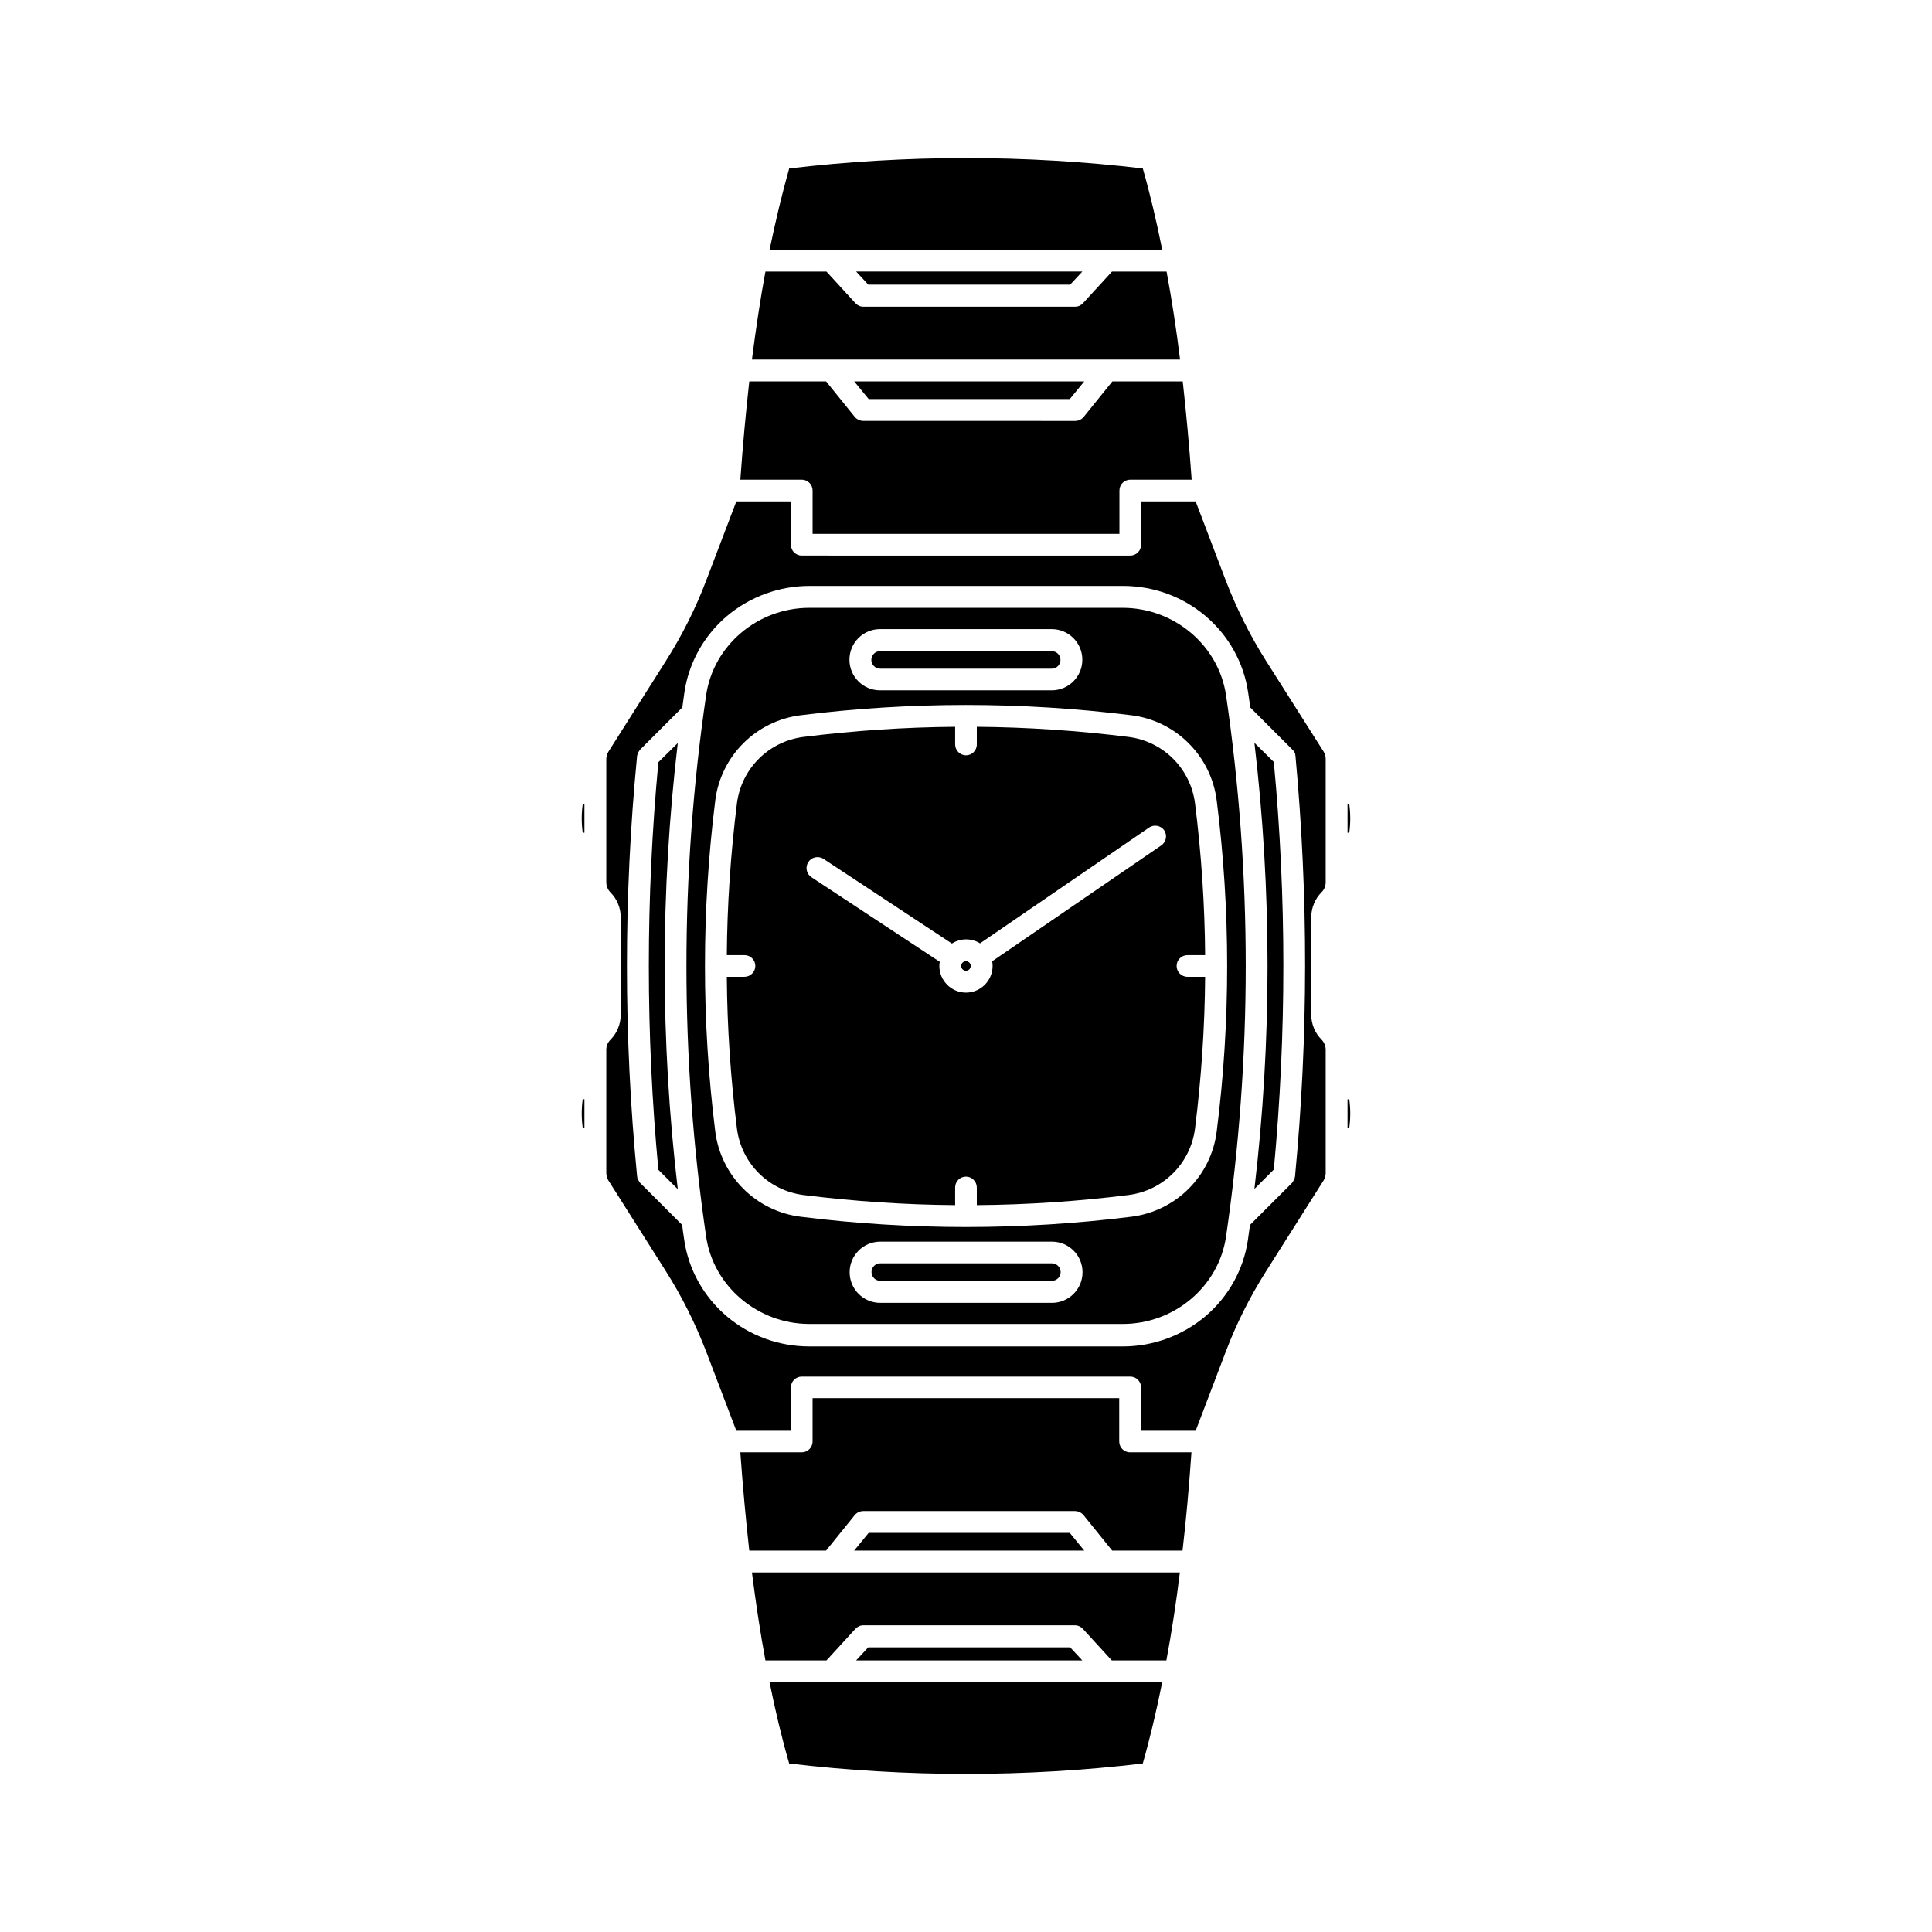
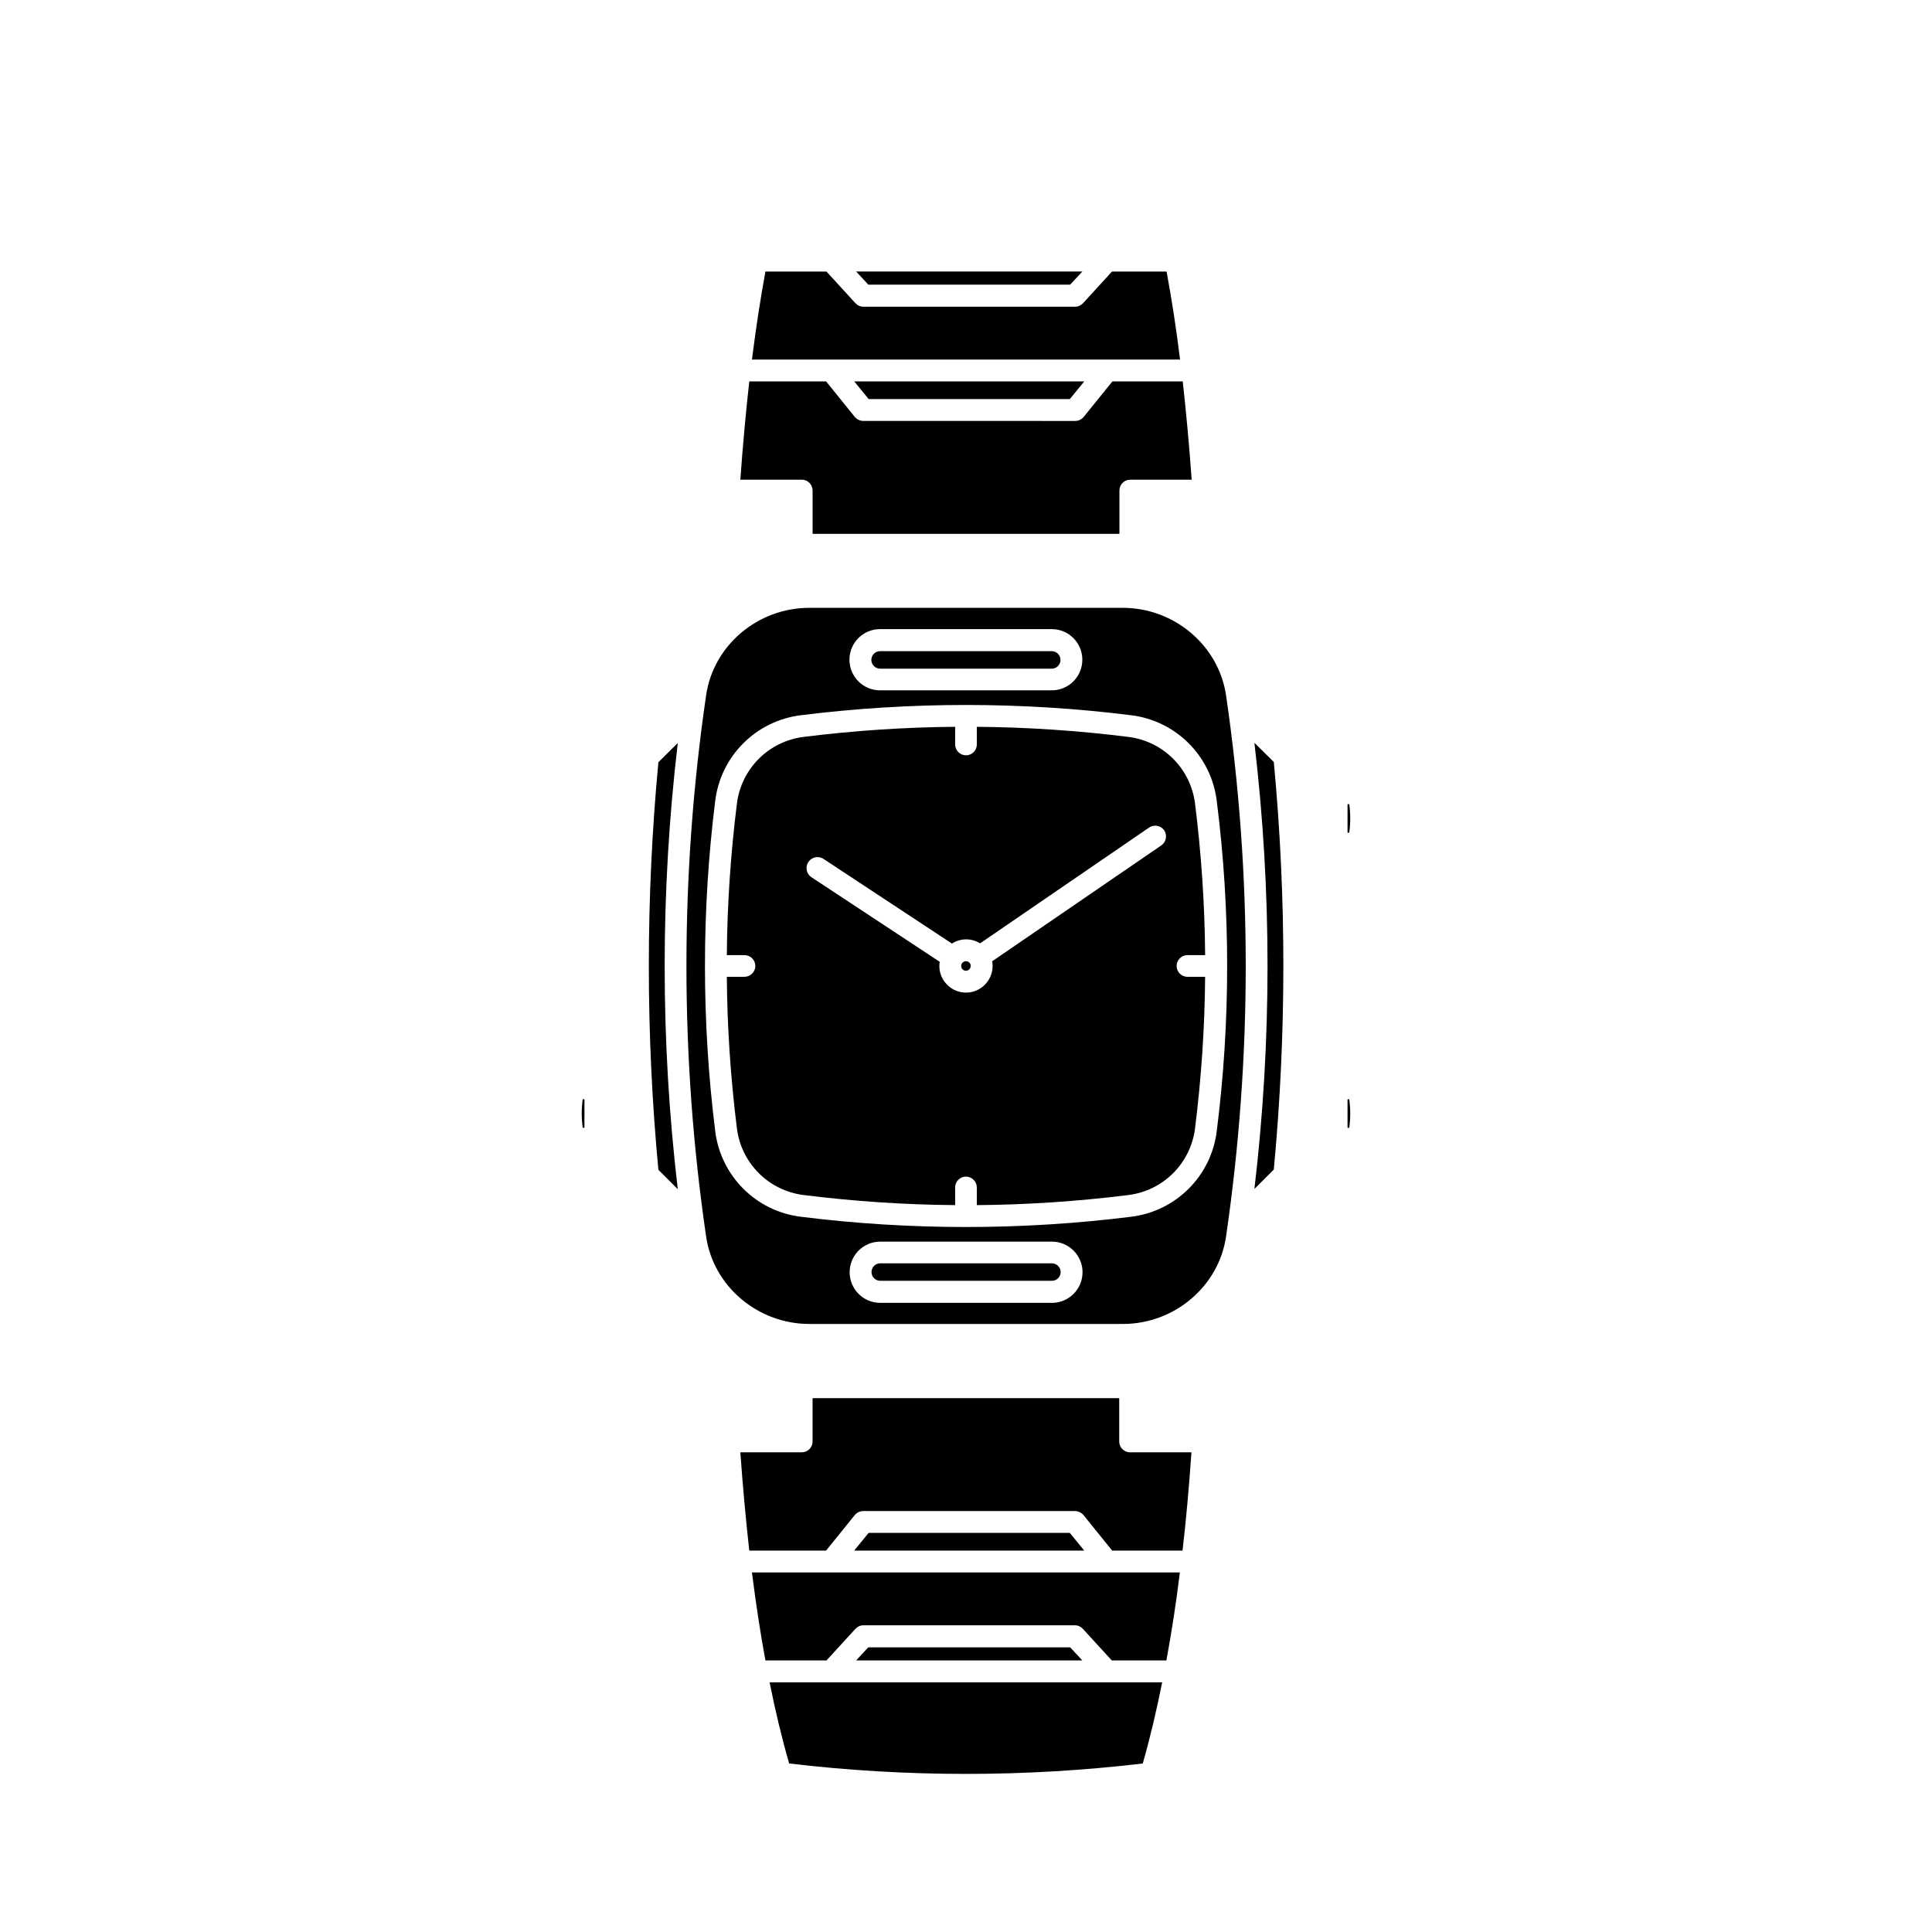
<svg xmlns="http://www.w3.org/2000/svg" fill="#000000" width="800px" height="800px" version="1.1" viewBox="144 144 512 512">
  <g>
    <path d="m359.34 514.52v11.488c0 1.613-1.309 2.871-2.871 2.871h-16.273c0.656 9.219 1.461 17.836 2.367 26.047h20.355l7.609-9.422c0.555-0.656 1.359-1.059 2.266-1.059h56.074c0.855 0 1.715 0.402 2.266 1.059l7.609 9.422h18.641c0.957-8.16 1.715-16.777 2.367-26.047h-16.273c-1.613 0-2.871-1.309-2.871-2.871v-11.488z" />
-     <path d="m298.43 364.68h0.453v-7.559h-0.453c-0.352 2.523-0.352 5.043 0 7.559z" />
    <path d="m346.85 584.04h16.172l7.656-8.363c0.555-0.605 1.309-0.957 2.117-0.957h56.074c0.805 0 1.562 0.352 2.117 0.957l7.656 8.363h14.461c1.359-7.305 2.57-15.113 3.578-23.328l-113.41 0.004c1.059 8.262 2.215 16.02 3.578 23.324z" />
    <path d="m298.43 442.87h0.453v-7.559h-0.453c-0.352 2.523-0.352 5.043 0 7.559z" />
    <path d="m374.1 580.56-3.223 3.477h59.953l-3.227-3.477z" />
    <path d="m451.99 589.83h-104.04c1.512 7.559 3.223 14.711 5.188 21.512 31.086 3.68 62.625 3.68 93.707 0 1.918-6.699 3.633-13.953 5.144-21.512z" />
    <path d="m374.2 550.23-3.828 4.688h60.961l-3.828-4.688z" />
    <path d="m440.66 285.48v-11.488c0-1.613 1.309-2.871 2.871-2.871h16.273c-0.656-9.27-1.461-17.836-2.367-26.047h-18.641l-7.609 9.422c-0.555 0.656-1.359 1.059-2.266 1.059l-56.125-0.004c-0.855 0-1.715-0.402-2.266-1.059l-7.609-9.422-20.355 0.004c-0.906 8.16-1.715 16.828-2.367 26.047h16.273c1.613 0 2.871 1.309 2.871 2.871v11.488z" />
-     <path d="m446.85 188.65c-31.086-3.68-62.625-3.68-93.707 0-1.914 6.801-3.629 13.957-5.188 21.512h104.04c-1.512-7.559-3.227-14.812-5.141-21.512z" />
    <path d="m318.48 345.99c-3.375 35.871-3.375 72.195 0 108.02l5.141 5.141c-4.637-39.297-4.637-78.945 0-118.24z" />
    <path d="m501.11 357.12v7.559h0.453c0.352-2.519 0.352-5.039 0-7.559z" />
    <path d="m343.27 239.29h113.46c-1.008-8.211-2.215-16.02-3.578-23.328h-14.461l-7.656 8.363c-0.555 0.605-1.309 0.957-2.117 0.957h-56.125c-0.805 0-1.562-0.352-2.117-0.957l-7.656-8.363h-16.172c-1.363 7.305-2.519 15.062-3.578 23.328z" />
    <path d="m427.51 249.76 3.828-4.684h-60.961l3.828 4.684z" />
    <path d="m427.61 219.43 3.227-3.477h-59.953l3.223 3.477z" />
    <path d="m458.69 397.12h4.684c-0.102-13.402-1.008-26.852-2.672-40.152-1.16-9.27-8.414-16.523-17.684-17.684-13.352-1.664-26.754-2.57-40.152-2.672v4.684c0 1.613-1.309 2.871-2.871 2.871s-2.871-1.309-2.871-2.871v-4.684c-13.402 0.102-26.852 1.008-40.152 2.672-9.27 1.16-16.523 8.414-17.684 17.684-1.664 13.352-2.57 26.754-2.672 40.152h4.684c1.613 0 2.871 1.309 2.871 2.871s-1.309 2.871-2.871 2.871h-4.684c0.102 13.402 1.008 26.852 2.672 40.152 1.16 9.27 8.414 16.523 17.684 17.684 13.352 1.664 26.754 2.57 40.152 2.672v-4.684c0-1.613 1.309-2.871 2.871-2.871s2.871 1.309 2.871 2.871v4.684c13.402-0.102 26.852-1.008 40.152-2.672 9.27-1.16 16.523-8.414 17.684-17.684 1.664-13.352 2.57-26.754 2.672-40.152h-4.684c-1.613 0-2.871-1.309-2.871-2.871 0-1.559 1.262-2.871 2.871-2.871zm-6.953-29.066-44.789 30.684c0.051 0.402 0.102 0.805 0.102 1.258 0 3.879-3.176 7.055-7.055 7.055s-7.055-3.176-7.055-7.055c0-0.402 0.051-0.754 0.102-1.109l-34.008-22.418c-1.309-0.855-1.715-2.672-0.805-4.031 0.855-1.309 2.672-1.715 4.031-0.805l34.008 22.418c1.109-0.707 2.418-1.109 3.777-1.109s2.621 0.402 3.68 1.059l44.789-30.684c1.309-0.906 3.125-0.555 4.031 0.754 0.855 1.312 0.504 3.074-0.809 3.984z" />
    <path d="m476.43 340.85c4.637 39.297 4.637 78.945 0 118.24l5.141-5.141c3.375-35.871 3.375-72.195 0-108.02z" />
    <path d="m441.51 305.08h-83.027c-13.703 0-25.441 9.977-27.355 23.176-6.953 47.609-6.953 95.875 0 143.43 1.914 13.199 13.703 23.176 27.355 23.176h83.078c13.703 0 25.441-9.977 27.355-23.176 6.953-47.609 6.953-95.875 0-143.43-1.965-13.203-13.703-23.176-27.406-23.176zm-64.285 5.641h45.492c4.484 0 8.113 3.629 8.113 8.113 0 4.484-3.629 8.113-8.113 8.113h-45.492c-4.484 0-8.113-3.629-8.113-8.113 0-4.484 3.629-8.113 8.113-8.113zm45.543 178.55h-45.492c-4.484 0-8.113-3.629-8.113-8.113s3.629-8.113 8.113-8.113h45.492c4.484 0 8.113 3.629 8.113 8.113s-3.629 8.113-8.113 8.113zm43.68-45.492c-1.461 11.891-10.832 21.211-22.672 22.672-14.508 1.812-29.172 2.719-43.781 2.719s-29.27-0.906-43.781-2.719c-11.891-1.461-21.211-10.832-22.672-22.672-3.629-29.07-3.629-58.492 0-87.562 1.461-11.891 10.832-21.211 22.672-22.672 29.07-3.629 58.492-3.629 87.562 0 11.891 1.461 21.211 10.832 22.672 22.672 3.68 29.07 3.68 58.492 0 87.562z" />
    <path d="m501.11 435.32v7.559h0.453c0.352-2.519 0.352-5.039 0-7.559z" />
-     <path d="m479.55 319.19c-4.281-6.75-7.859-13.957-10.73-21.41l-7.961-20.906h-14.461v11.488c0 1.613-1.309 2.871-2.871 2.871l-87.059-0.004c-1.613 0-2.871-1.309-2.871-2.871v-11.488h-14.461l-7.961 20.906c-2.82 7.457-6.449 14.66-10.73 21.41l-15.215 24.031c-0.352 0.605-0.555 1.258-0.555 1.965v32.648c0 1.008 0.402 1.914 1.059 2.621 1.812 1.812 2.769 4.18 2.769 6.699v25.742c0 2.519-1.008 4.938-2.769 6.699-0.707 0.707-1.059 1.613-1.059 2.621v32.648c0 0.707 0.203 1.359 0.555 1.965l15.215 24.031c4.281 6.75 7.859 13.957 10.73 21.41l7.961 20.906h14.461v-11.488c0-1.613 1.309-2.871 2.871-2.871h87.059c1.613 0 2.871 1.309 2.871 2.871v11.488h14.461l7.961-20.906c2.82-7.457 6.449-14.66 10.73-21.41l15.215-24.031c0.352-0.605 0.555-1.258 0.555-1.965v-32.691c0-1.008-0.402-1.914-1.059-2.621-1.812-1.812-2.769-4.18-2.769-6.699v-25.742c0-2.519 1.008-4.938 2.769-6.699 0.707-0.707 1.059-1.613 1.059-2.621v-32.648c0-0.707-0.203-1.359-0.555-1.965zm7.656 136.43c0 0.102 0 0.203-0.051 0.301 0 0.102-0.051 0.152-0.051 0.25v0.051c0 0.051-0.051 0.152-0.051 0.203s-0.051 0.051-0.051 0.102c0 0.051-0.051 0.102-0.102 0.152 0 0.051-0.051 0.051-0.051 0.102-0.051 0.051-0.051 0.102-0.102 0.152 0 0.051-0.051 0.051-0.051 0.102-0.051 0.051-0.051 0.102-0.102 0.152 0 0.051-0.051 0.051-0.051 0.102-0.051 0.051-0.051 0.102-0.102 0.152 0 0 0 0.051-0.051 0.051l-11.133 11.133c-0.203 1.359-0.352 2.719-0.555 4.031-1.16 7.809-5.141 14.965-11.234 20.152-6.098 5.141-13.855 8.012-21.914 8.012l-83.074-0.004c-8.062 0-15.82-2.82-21.914-8.012-6.098-5.188-10.078-12.344-11.234-20.152-0.203-1.359-0.402-2.719-0.555-4.031l-11.184-11.184c-0.051-0.051-0.102-0.102-0.102-0.152s-0.051-0.051-0.051-0.102c-0.051-0.051-0.051-0.102-0.102-0.152 0-0.051-0.051-0.051-0.051-0.102-0.051-0.051-0.051-0.102-0.102-0.152 0-0.051-0.051-0.051-0.051-0.102-0.051-0.051-0.051-0.102-0.102-0.152 0-0.051 0-0.051-0.051-0.102s-0.051-0.152-0.051-0.203v-0.051c-0.051-0.102-0.051-0.203-0.051-0.25 0-0.102-0.051-0.203-0.051-0.301-3.578-36.879-3.578-74.312 0-111.19 0-0.102 0-0.203 0.051-0.301 0-0.051 0-0.051 0.051-0.102 0-0.051 0.051-0.102 0.051-0.152 0-0.051 0.051-0.102 0.051-0.152 0-0.051 0.051-0.102 0.051-0.152s0.051-0.102 0.051-0.152c0-0.051 0.051-0.051 0.051-0.102 0.051-0.051 0.051-0.102 0.102-0.152 0-0.051 0.051-0.051 0.051-0.102 0.051-0.051 0.102-0.152 0.152-0.203v-0.051c0.051-0.102 0.152-0.152 0.203-0.203l11.133-11.133c0.203-1.359 0.352-2.719 0.555-4.031 1.16-7.809 5.141-14.965 11.234-20.152 6.098-5.141 13.855-8.012 21.914-8.012h83.078c8.062 0 15.82 2.82 21.914 8.012 6.098 5.188 10.078 12.344 11.234 20.152 0.203 1.359 0.402 2.719 0.555 4.031l11.133 11.133s0.051 0.051 0.051 0.051c0.051 0.051 0.102 0.102 0.152 0.152 0.051 0.051 0.051 0.051 0.102 0.102 0.051 0.051 0.051 0.102 0.102 0.102 0.051 0.051 0.051 0.102 0.102 0.102 0 0.051 0.051 0.102 0.051 0.102 0 0.051 0.051 0.102 0.051 0.152s0.051 0.102 0.051 0.102c0 0.051 0.051 0.102 0.051 0.152s0.051 0.102 0.051 0.102c0 0.051 0.051 0.102 0.051 0.203v0.102c0 0.102 0.051 0.203 0.051 0.301 3.422 36.988 3.422 74.371-0.105 111.3z" />
    <path d="m377.23 321.2h45.492c1.309 0 2.316-1.059 2.316-2.316 0-1.309-1.059-2.316-2.316-2.316h-45.492c-1.309 0-2.316 1.059-2.316 2.316 0 1.258 1.059 2.316 2.316 2.316z" />
    <path d="m401.05 399.29c-0.25-0.352-0.605-0.555-1.059-0.555s-0.805 0.203-1.059 0.555c-0.152 0.203-0.203 0.453-0.203 0.707 0 0.707 0.555 1.258 1.258 1.258 0.707 0 1.258-0.555 1.258-1.258 0.008-0.254-0.043-0.504-0.195-0.707z" />
    <path d="m422.77 478.79h-45.492c-1.309 0-2.316 1.059-2.316 2.316 0 1.309 1.059 2.316 2.316 2.316h45.492c1.309 0 2.316-1.059 2.316-2.316 0.004-1.258-1.055-2.316-2.316-2.316z" />
  </g>
</svg>